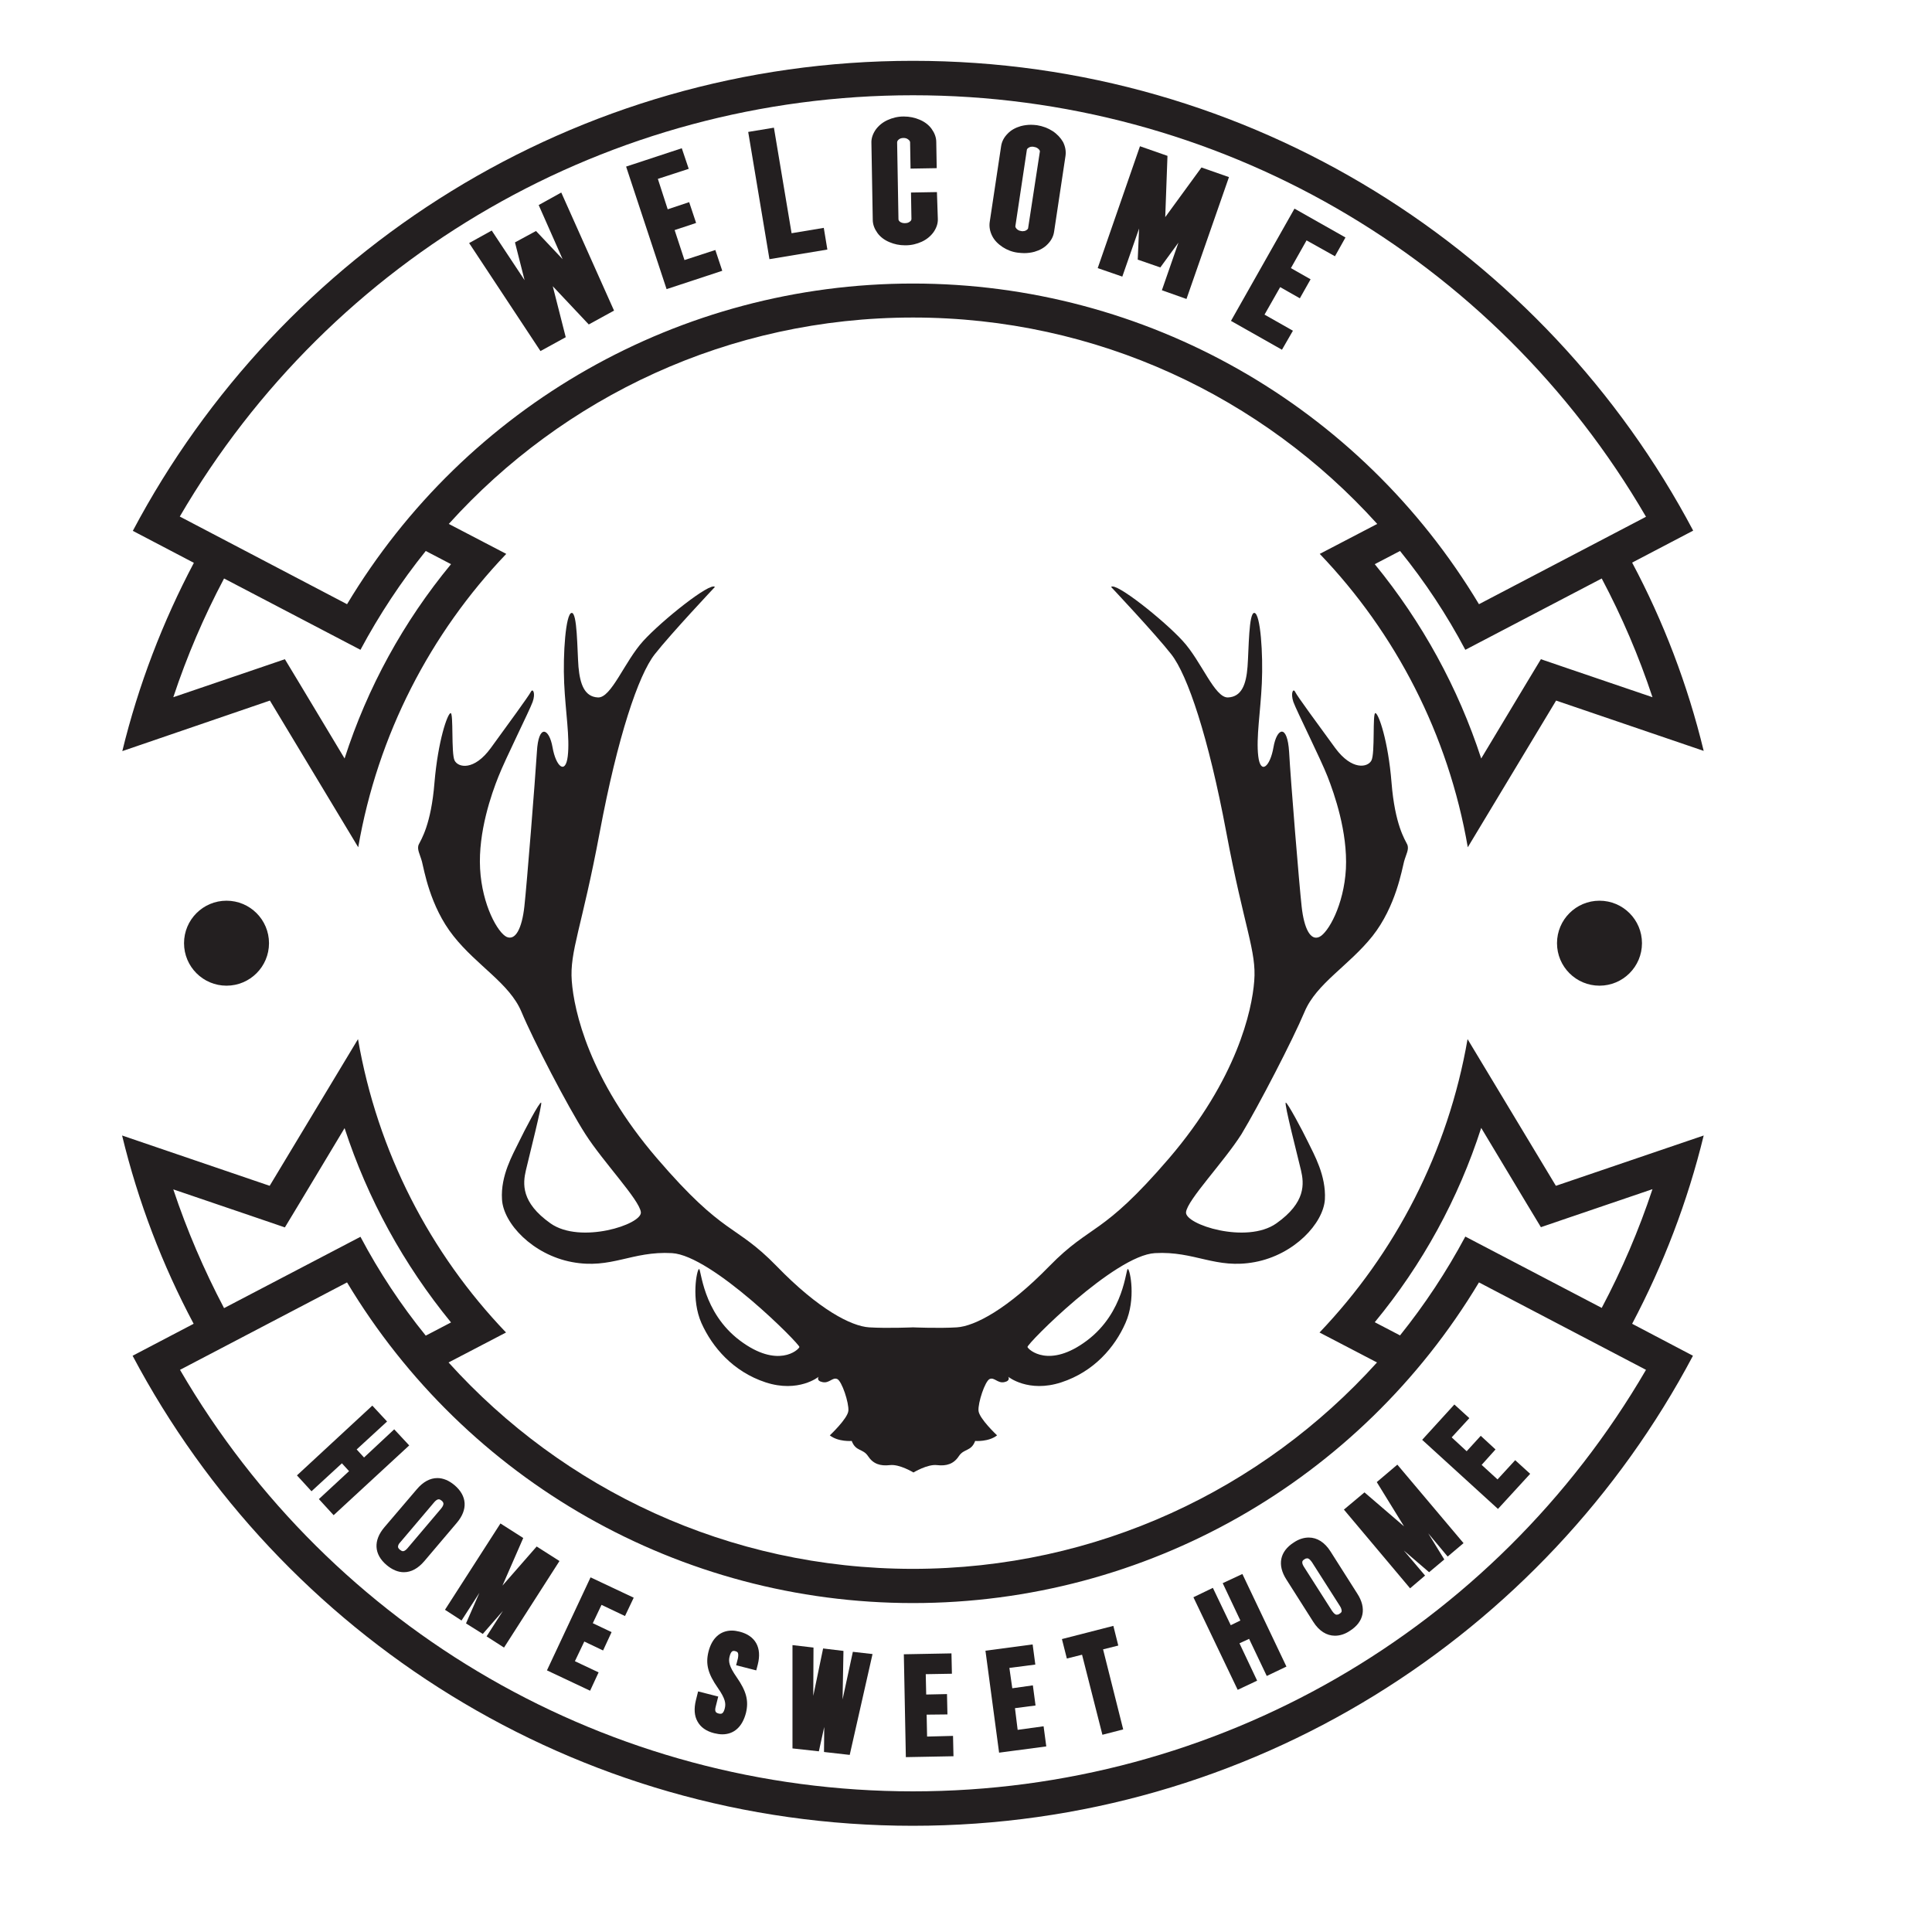
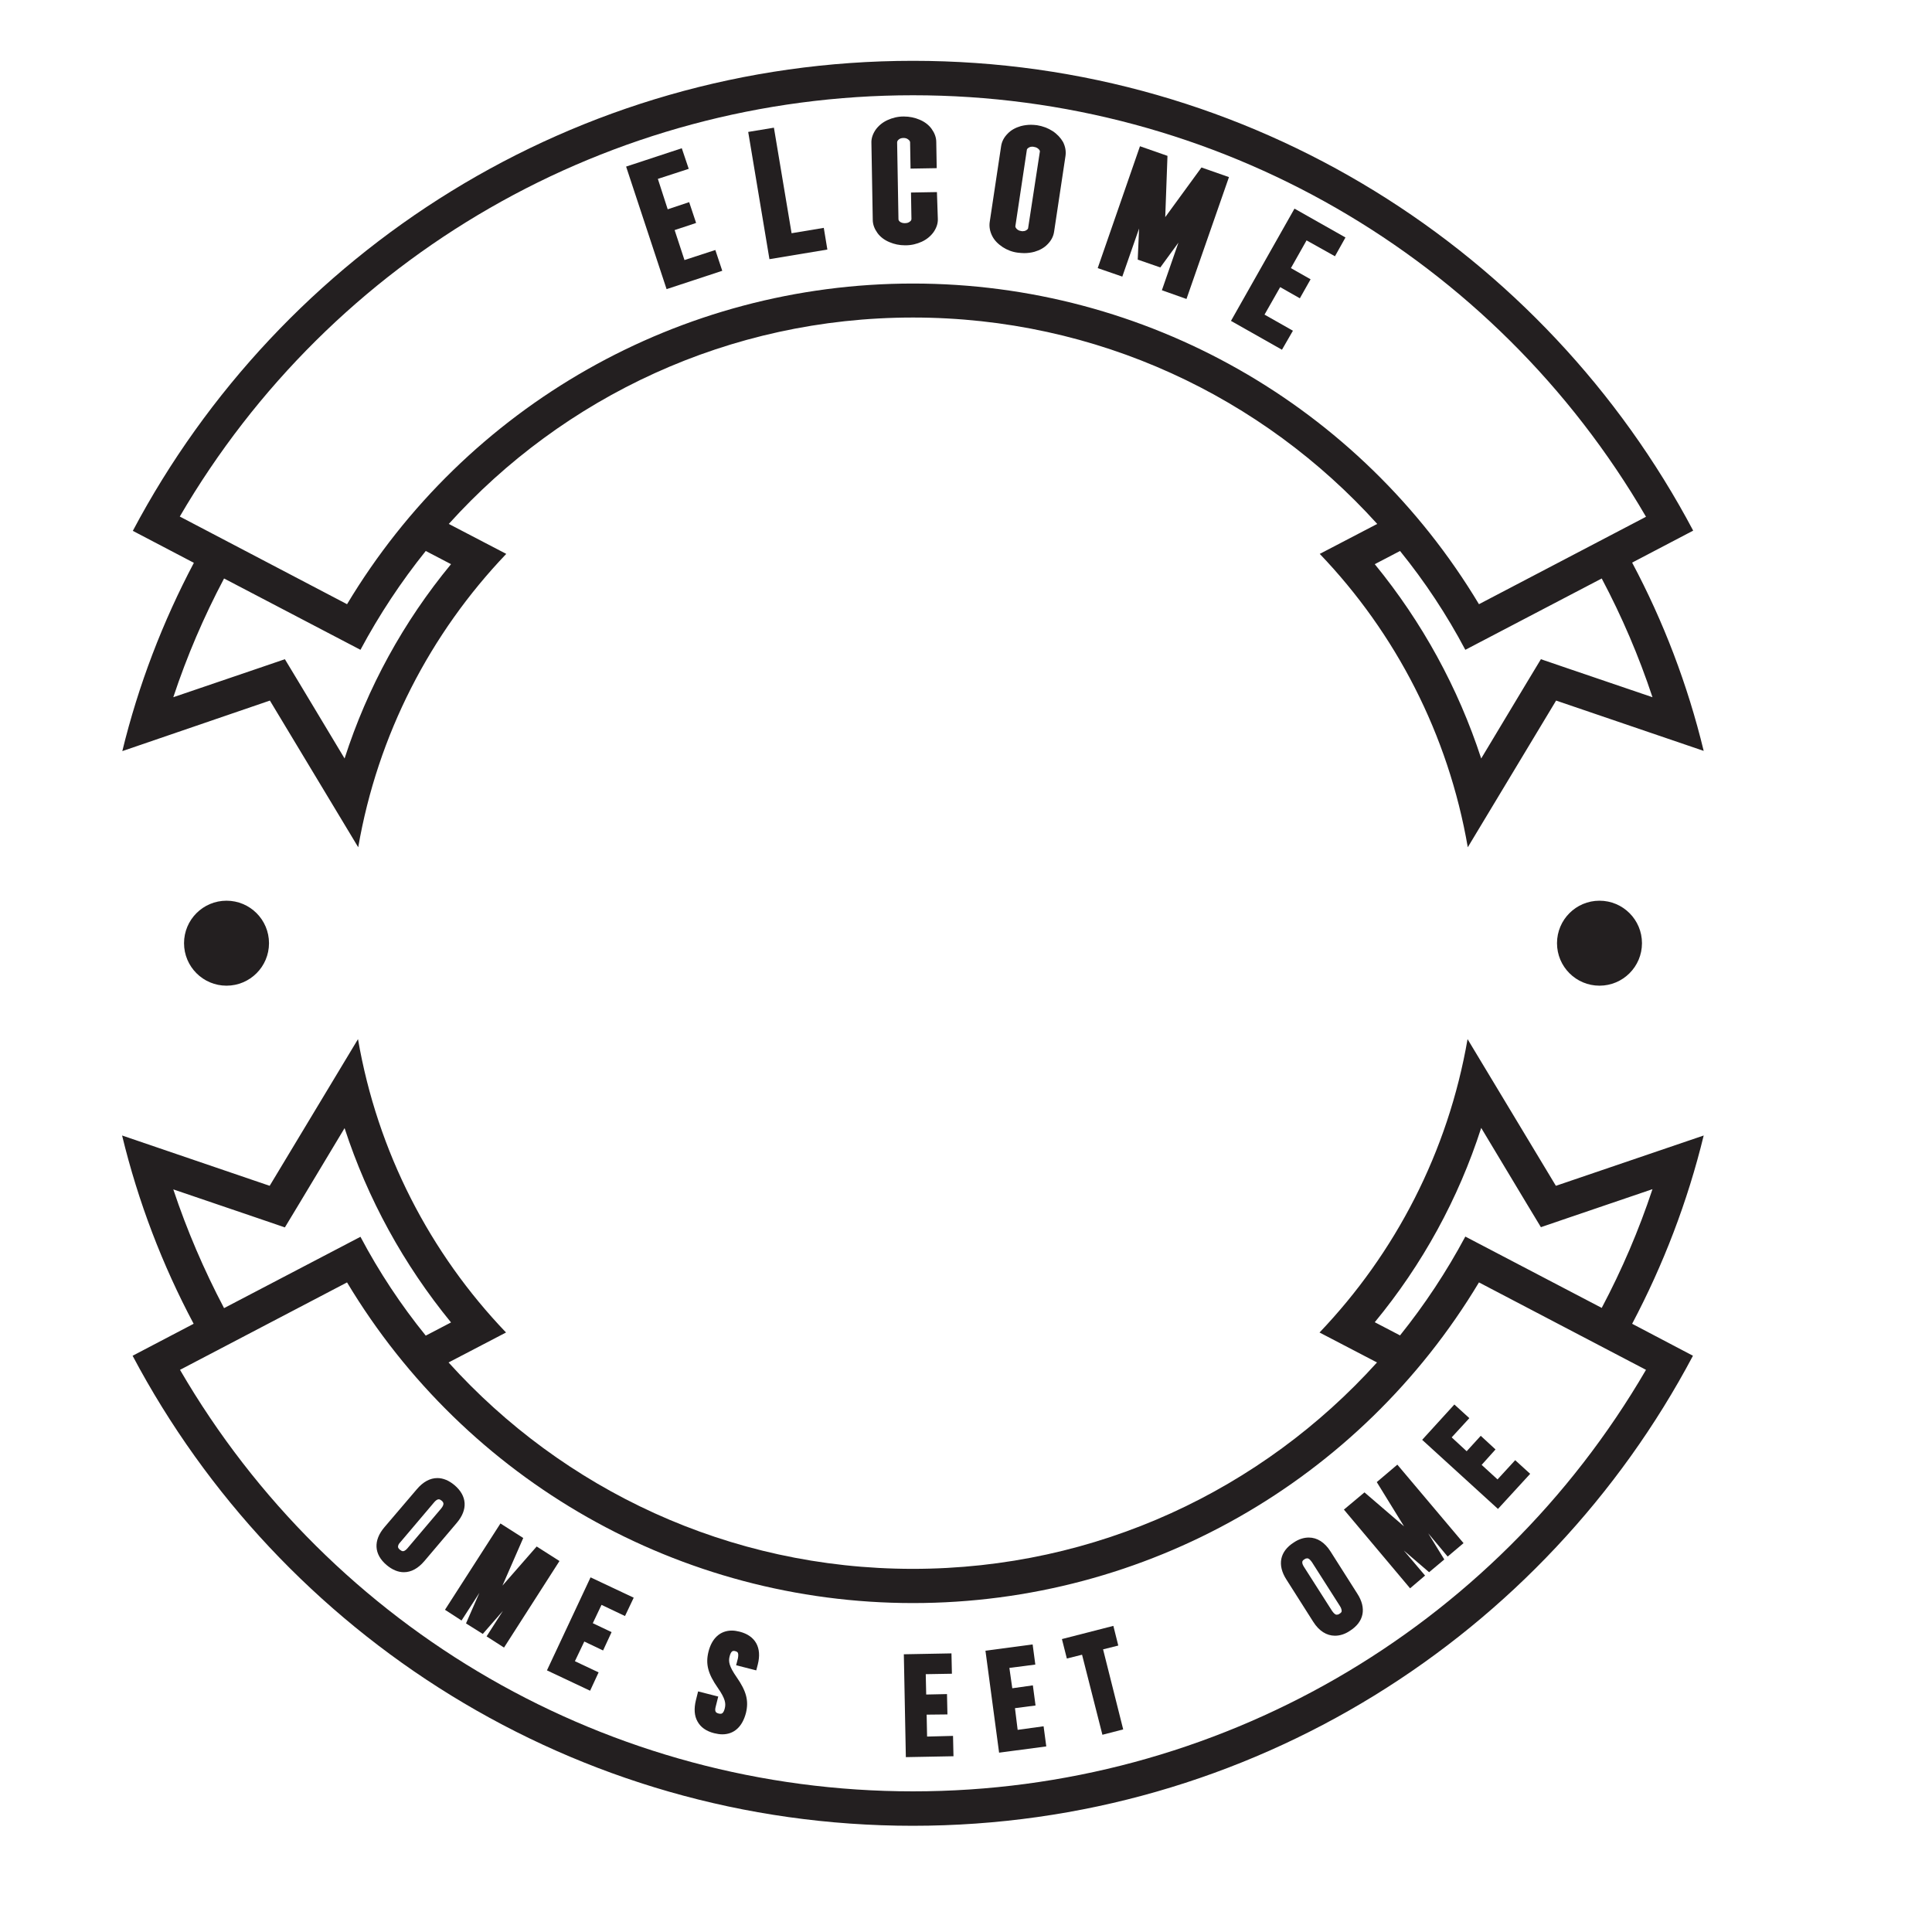
<svg xmlns="http://www.w3.org/2000/svg" xml:space="preserve" style="enable-background:new 0 0 864 864;" viewBox="0 0 864 864" y="0px" x="0px" id="Layer_1" version="1.1">
  <style type="text/css">
	.st0{fill:none;}
	.st1{fill:#231F20;}
</style>
  <g>
    <path d="M464.4,66.7c-0.5-0.5-1.2-0.9-2.1-1c-0.2,0-0.5-0.1-0.7-0.1c-0.6,0-1.1,0.1-1.6,0.4c-0.7,0.4-0.8,0.8-0.9,1.1   l-5.1,33.9c0,0.3,0,0.8,0.5,1.3c0.5,0.5,1.2,0.9,2,1c0.2,0,0.5,0.1,0.7,0.1c0.6,0,1.1-0.1,1.6-0.4c0.7-0.4,0.9-0.8,0.9-1.1   l5.1-33.9C465,67.7,464.9,67.3,464.4,66.7z" class="st0" />
-     <polygon points="240.9,91.7 251.6,115.9 239.7,103.3 230.3,108.4 234.6,125.3 219.9,103.1 209.8,108.7 241.7,157    253,150.8 247.2,128 263.3,145.1 274.6,138.9 251,86.1" class="st1" />
    <polygon points="306.1,116.3 301.7,102.9 311.3,99.7 308.2,90.4 298.6,93.6 294.2,80 308,75.5 304.9,66.3 280,74.5    298.1,129.3 323,121.1 319.9,111.8" class="st1" />
    <polygon points="354,104.3 346.1,57.1 334.6,59 344.1,115.9 370,111.6 368.4,101.9" class="st1" />
    <path d="M407.4,86.1l0.2,11.8c0,0.3-0.1,0.8-0.7,1.2c-0.6,0.5-1.3,0.7-2.3,0.7c-0.8,0-1.5-0.2-2.1-0.6   c-0.6-0.5-0.7-0.9-0.7-1.2l-0.6-34.3c0-0.3,0.1-0.8,0.7-1.3c0.6-0.5,1.3-0.7,2.2-0.7c0.8,0,1.5,0.2,2.1,0.7c0.7,0.5,0.8,1,0.8,1.3   l0.2,11.7l11.7-0.2l-0.2-11.7c0-2.1-0.8-4.1-2.1-5.9c-1.3-1.8-3.2-3.2-5.4-4.1c-2.1-0.9-4.5-1.4-6.9-1.4l-0.3,0   c-2.5,0-4.9,0.6-7.1,1.6c-2.2,1-4,2.5-5.3,4.3c-1.3,1.9-2,3.9-1.9,6l0.6,34.3c0,2.1,0.8,4.1,2.1,5.9c1.3,1.8,3.2,3.2,5.4,4.1   c2.1,0.9,4.4,1.4,6.9,1.4l0.3,0c2.6,0,5-0.6,7.2-1.6c2.2-1,4-2.5,5.3-4.3c1.3-1.9,2-3.9,1.9-6L419,85.9L407.4,86.1z" class="st1" />
    <path d="M470.7,58.6c-2-1.3-4.4-2.2-6.9-2.6c-0.9-0.1-1.8-0.2-2.7-0.2c-1.5,0-3.1,0.2-4.6,0.6   c-2.4,0.7-4.4,1.8-5.9,3.4c-1.6,1.6-2.6,3.5-2.9,5.6l-5.1,33.9c-0.3,2.1,0.1,4.2,1.1,6.2c1,2,2.6,3.6,4.7,5c2,1.3,4.3,2.2,6.8,2.5   c1,0.1,1.9,0.2,2.8,0.2c1.6,0,3.1-0.2,4.6-0.6c2.4-0.7,4.4-1.8,5.9-3.4c1.6-1.6,2.6-3.5,2.9-5.6l5.1-33.9c0.3-2.1-0.1-4.2-1.1-6.2   C474.3,61.6,472.7,59.9,470.7,58.6z M459.8,101.9c0,0.3-0.2,0.7-0.9,1.1c-0.5,0.3-1,0.4-1.6,0.4c-0.2,0-0.4,0-0.7-0.1   c-0.9-0.1-1.5-0.5-2-1c-0.5-0.6-0.6-1-0.5-1.3l5.1-33.9c0-0.3,0.2-0.7,0.9-1.1c0.5-0.3,1-0.4,1.6-0.4c0.2,0,0.4,0,0.7,0.1   c0.9,0.1,1.6,0.5,2.1,1c0.6,0.6,0.6,1,0.5,1.3L459.8,101.9z" class="st1" />
    <polygon points="521.1,97.1 522.1,69.7 509.8,65.4 490.9,119.9 501.9,123.7 509.4,102.2 508.8,116.1 518.9,119.6    527,108.5 519.6,129.8 530.6,133.7 549.6,79.2 537.3,74.9" class="st1" />
    <polygon points="597,114.6 601.7,106.2 578.9,93.3 550.5,143.5 573.3,156.4 578.2,147.9 565.5,140.7 572.5,128.4    581.3,133.4 586.1,124.9 577.3,119.9 584.3,107.5" class="st1" />
  </g>
  <g>
    <path d="M595.7,720.4c0.7,1.1,1.4,1.7,2.1,1.7c0.3,0,0.7-0.1,1.2-0.4c0.9-0.6,1-1.1,1-1.2c0.1-0.6-0.2-1.3-0.8-2.3   l-12.5-19.6c-0.7-1.1-1.4-1.7-2.1-1.7c-0.3,0-0.7,0.1-1.2,0.4c-0.9,0.6-1,1.1-1,1.2c-0.1,0.6,0.2,1.3,0.8,2.3L595.7,720.4z" class="st0" />
    <path d="M182.2,692.3l15-17.7c1.7-2,1-2.8,0.2-3.5c-0.5-0.4-0.9-0.6-1.3-0.6c-0.8,0-1.6,0.8-2.1,1.4l-15,17.7   c-0.7,0.8-1.1,1.6-1.1,2.1c0,0.2,0,0.7,0.8,1.3c0.5,0.4,0.9,0.6,1.3,0.6C180.8,693.7,181.6,692.9,182.2,692.3z" class="st0" />
-     <polygon points="176.3,639.2 162.8,651.8 159.5,648.2 173.1,635.7 166.5,628.6 132.8,659.8 139.3,666.9 152.9,654.4    156.1,657.9 142.6,670.4 149.2,677.6 183,646.4" class="st1" />
    <path d="M203.3,664.2c-2.5-2.1-5.1-3.2-7.7-3.2c-3.3,0-6.4,1.7-9.2,5L171.9,683c-5,5.9-4.7,12.1,1,16.9   c2.5,2.1,5.1,3.2,7.7,3.2c0,0,0,0,0,0c3.3,0,6.4-1.7,9.2-5l14.5-17.1C209.3,675.1,208.9,669,203.3,664.2z M178,691.7   c0-0.6,0.3-1.3,1.1-2.1l15-17.7c0.5-0.6,1.3-1.4,2.1-1.4c0.4,0,0.8,0.2,1.3,0.6c0.8,0.7,1.4,1.5-0.2,3.5l-15,17.7   c-0.5,0.6-1.3,1.4-2.1,1.4c-0.4,0-0.8-0.2-1.3-0.6C178,692.4,178,691.9,178,691.7z" class="st1" />
    <polygon points="240,691.6 224.7,709.1 234,687.8 223.8,681.3 199,719.9 206.4,724.7 214.4,712.3 208.4,726    215.9,730.7 224.9,720.4 217.6,731.8 225.4,736.8 250.2,698.1" class="st1" />
    <polygon points="244.6,747 263.9,756.1 267.7,747.9 257.1,742.9 261.3,734.1 269.7,738.1 273.5,729.9 265.1,725.9    269,717.7 279.5,722.7 283.4,714.5 264.1,705.4" class="st1" />
    <path d="M330.8,729.7c-1.2-0.3-2.4-0.5-3.5-0.5c-5.2,0-9,3.4-10.5,9.6c-1.3,5.4-0.2,9.7,4.2,16c3.4,4.9,3.7,7,3.1,9.3   c-0.6,2.3-1.5,2.3-1.9,2.3c-0.2,0-0.5,0-0.8-0.1c-1.1-0.3-2-0.7-1.3-3.2l1.1-4.4l-9-2.3l-1,4c-0.9,3.7-0.7,6.9,0.7,9.4   c1.4,2.6,3.9,4.4,7.5,5.3c1.3,0.3,2.5,0.5,3.6,0.5c5.3,0,9-3.4,10.6-9.6c1.3-5.4,0.2-9.7-4.2-16c-3.4-4.9-3.7-7-3.1-9.3   c0.6-2.4,1.5-2.4,1.8-2.4c0.2,0,0.5,0,0.7,0.1c0.9,0.2,1.1,0.6,1.2,0.8c0.2,0.5,0.2,1.3,0,2.4l-0.8,3.1l9,2.3l0.7-2.7   C340.8,736.8,337.8,731.5,330.8,729.7z" class="st1" />
-     <polygon points="376.8,760 377.2,738.3 368.1,737.2 363.7,758.4 363.8,736.8 354.4,735.7 354.4,781.9 366.2,783.2    368.6,772.3 368.5,783.5 380,784.8 390.2,739.7 381.4,738.7" class="st1" />
    <polygon points="414.6,776.6 414.4,766.8 423.7,766.7 423.5,757.6 414.2,757.8 414,748.7 425.7,748.5 425.5,739.4    404.2,739.8 405.1,785.8 426.4,785.4 426.2,776.3" class="st1" />
    <polygon points="455.1,773.6 453.9,763.9 463.1,762.7 461.9,753.7 452.7,755 451.4,745.9 463,744.4 461.8,735.4    440.7,738.2 446.8,783.8 467.9,781 466.7,772" class="st1" />
    <polygon points="500.1,735.9 497.9,727.1 474.9,733 477.1,741.7 483.9,740 493,775.8 502.3,773.4 493.3,737.6" class="st1" />
-     <polygon points="546.8,708 554.7,724.7 550.4,726.8 542.4,710.1 533.7,714.3 553.5,755.7 562.2,751.6 554.3,734.9    558.6,732.9 566.5,749.5 575.3,745.3 555.6,703.9" class="st1" />
    <path d="M595,693.8c-2.6-4.1-6-6.2-9.7-6.2c-2.2,0-4.5,0.7-6.7,2.2c-6.3,4-7.5,10.1-3.3,16.6l12,18.9   c2.6,4.1,6,6.2,9.7,6.2c2.2,0,4.5-0.7,6.7-2.2c6.3-4,7.5-10.1,3.3-16.6L595,693.8z M582.4,698.5c0-0.2,0.1-0.7,1-1.2   c0.4-0.3,0.8-0.4,1.2-0.4c0.7,0,1.3,0.6,2.1,1.7l12.5,19.6c0.6,0.9,0.8,1.7,0.8,2.3c0,0.2-0.1,0.7-1,1.2c-0.4,0.3-0.8,0.4-1.2,0.4   c-0.7,0-1.3-0.6-2.1-1.7l-12.5-19.6C582.6,699.9,582.3,699.1,582.4,698.5z" class="st1" />
    <polygon points="615.7,662.8 627.9,682.6 610.2,667.4 601,675.1 630.6,710.3 637.3,704.6 627.8,693.4 639.1,703.1    645.9,697.4 638.7,685.7 647.4,696.1 654.5,690.1 624.9,655" class="st1" />
    <polygon points="677.6,653 669.7,661.6 662.6,655.1 668.8,648.2 662.2,642.1 655.9,649 649.2,642.8 657.1,634.2    650.4,628.1 636,643.9 669.9,674.8 684.3,659.1" class="st1" />
  </g>
  <g>
    <path d="M115.7,298.8l11.7-4l6.4,10.6l20.3,33.8c10.3-31.6,26.4-61,47.6-86.9l-11.3-5.9   c-11.1,13.7-20.9,28.5-29.2,44.2l-61-31.9c-9,17-16.6,34.7-22.7,53.1L115.7,298.8z" class="st0" />
    <path d="M626.1,246.4l-11.3,5.9c21.3,25.8,37.4,55.2,47.6,86.9l20.3-33.8l6.4-10.6l11.7,4l38.2,13   c-6.1-18.4-13.7-36.1-22.7-53.1l-61,31.9C646.9,274.9,637.1,260.1,626.1,246.4z" class="st0" />
    <path d="M190.5,597.3l11.3-5.9c-21.3-25.8-37.4-55.2-47.6-86.9l-20.3,33.8l-6.4,10.6l-11.7-4l-38.2-13   c6.1,18.4,13.7,36.1,22.7,53.1l61-31.9C169.6,568.7,179.4,583.5,190.5,597.3z" class="st0" />
    <path d="M408.3,126.7c104.2,0,199.8,54.6,253.1,143.4l74.7-39.1C668.1,114.4,543.9,42.6,408.3,42.6   S148.4,114.4,80.4,231l74.7,39.1C208.4,181.3,304,126.7,408.3,126.7z" class="st0" />
    <path d="M408.3,716.9c-104.2,0-199.8-54.6-253.1-143.4l-74.7,39.1c67.9,116.6,192.2,188.5,327.8,188.5   s259.9-71.8,327.8-188.5l-74.7-39.1C608.1,662.4,512.5,716.9,408.3,716.9z" class="st0" />
    <path d="M700.8,544.9l-11.7,4l-6.4-10.6l-20.3-33.8c-10.3,31.6-26.4,61-47.6,86.9l11.3,5.9   c11.1-13.7,20.9-28.5,29.2-44.2l61,31.9c9-17,16.6-34.7,22.7-53.1L700.8,544.9z" class="st0" />
    <path d="M120.7,313.3l39.5,65.6c8.7-50.4,32.3-95.7,66.2-131.2l-25.7-13.4c51.2-56.7,125.2-92.3,207.6-92.3   s156.4,35.6,207.6,92.3l-25.7,13.4c33.9,35.4,57.5,80.7,66.2,131.2l39.5-65.6l66,22.5c-7.2-29.7-18-57.9-32-84.2l27.3-14.3   C691,112.3,559.6,27.2,408.3,27.2c-151.3,0-282.7,85.2-348.9,210.2l27.3,14.3c-13.9,26.3-24.8,54.6-32,84.2L120.7,313.3z    M739,311.8l-38.2-13l-11.7-4l-6.4,10.6l-20.3,33.8c-10.3-31.6-26.4-61-47.6-86.9l11.3-5.9c11.1,13.7,20.9,28.5,29.2,44.2l61-31.9   C725.3,275.7,732.9,293.4,739,311.8z M408.3,42.6c135.7,0,259.9,71.8,327.8,188.5l-74.7,39.1c-53.3-88.8-148.9-143.4-253.1-143.4   s-199.8,54.6-253.1,143.4L80.4,231C148.4,114.4,272.6,42.6,408.3,42.6z M161.2,290.6c8.4-15.7,18.2-30.5,29.2-44.2l11.3,5.9   c-21.3,25.8-37.4,55.2-47.6,86.9l-20.3-33.8l-6.4-10.6l-11.7,4l-38.2,13c6.1-18.4,13.7-36.1,22.7-53.1L161.2,290.6z" class="st1" />
    <path d="M695.8,530.3l-39.5-65.6c-8.7,50.4-32.3,95.7-66.2,131.2l25.7,13.4c-51.2,56.7-125.2,92.3-207.6,92.3   c-82.4,0-156.4-35.6-207.6-92.3l25.7-13.4c-33.9-35.4-57.5-80.7-66.2-131.2l-39.5,65.6l-66-22.5c7.2,29.7,18,57.9,32,84.2   l-27.3,14.3c66.2,125,197.6,210.2,348.9,210.2c151.3,0,282.7-85.2,348.9-210.2L729.9,592c13.9-26.3,24.8-54.6,32-84.2L695.8,530.3z    M77.5,531.9l38.2,13l11.7,4l6.4-10.6l20.3-33.8c10.3,31.6,26.4,61,47.6,86.9l-11.3,5.9c-11.1-13.7-20.9-28.5-29.2-44.2l-61,31.9   C91.2,567.9,83.6,550.2,77.5,531.9z M408.3,801.1c-135.7,0-259.9-71.8-327.8-188.5l74.7-39.1c53.3,88.8,148.9,143.4,253.1,143.4   c104.2,0,199.8-54.6,253.1-143.4l74.7,39.1C668.1,729.3,543.9,801.1,408.3,801.1z M655.3,553c-8.4,15.7-18.2,30.5-29.2,44.2   l-11.3-5.9c21.3-25.8,37.4-55.2,47.6-86.9l20.3,33.8l6.4,10.6l11.7-4l38.2-13c-6.1,18.4-13.7,36.1-22.7,53.1L655.3,553z" class="st1" />
    <circle r="19" cy="421.8" cx="101.3" class="st1" />
    <circle r="19" cy="421.8" cx="715.3" class="st1" />
-     <path d="M583.4,452.5c5.3-12.7,19.8-20.6,30.4-33.9c10.5-13.3,13.2-30,14.1-33.3c0.9-3.3,2.4-5.5,1.4-7.7   c-1-2.1-5.5-8.8-7-27.6c-1.5-18.8-5.8-30.9-7.2-31.1c-1.4-0.3-0.1,18.1-1.8,21.2c-1.6,3.1-8.7,4.6-16.2-5.6   c-7.5-10.3-17.1-23.3-17.9-25.1c-0.9-1.8-2.1,0.6-0.8,4.5c1.4,3.9,12.3,25.7,15.3,33.4c3,7.7,9,24.7,8.2,41.2   c-0.9,16.4-8,28.7-11.9,30.5c-3.9,1.8-6.8-3.6-7.9-13.6c-1.1-9.9-4.9-56.3-5.6-69.1c-0.8-12.8-5.5-10.8-7-2.1   c-1.5,8.7-5.8,12.4-6.8,4c-1-8.4,1-19.7,1.6-32.7c0.6-13-0.6-31-3.3-31.4c-2.6-0.4-2.5,16.3-3.1,24.1c-0.6,7.8-2.6,13.4-8.7,13.7   c-6,0.3-11.9-16.2-20.3-25.3c-8.4-9.2-30.1-26.5-32-24.1c0,0,19.6,20.8,26.9,30.1c7.3,9.3,16.6,36.9,24.6,79.6   c8,42.7,13.6,53.2,12.5,66.5c-1,13.3-7.8,43.9-38.1,79.3c-30.4,35.4-34.6,28.9-53.5,48.2c-18.8,19.3-33.4,26.9-41.4,27.4   c-8,0.5-19.6,0-19.6,0s-11.5,0.5-19.6,0c-8-0.5-22.6-8-41.4-27.4c-18.8-19.3-23.1-12.8-53.5-48.2c-30.4-35.4-37.1-66-38.1-79.3   c-1-13.3,4.5-23.8,12.5-66.5c8-42.7,17.3-70.3,24.6-79.6c7.3-9.3,26.9-30.1,26.9-30.1c-1.9-2.4-23.6,14.9-32,24.1   c-8.4,9.2-14.3,25.6-20.3,25.3c-6-0.3-8-5.9-8.7-13.7c-0.6-7.8-0.5-24.5-3.1-24.1c-2.6,0.4-3.9,18.3-3.3,31.4   c0.6,13,2.6,24.3,1.6,32.7c-1,8.4-5.3,4.6-6.8-4s-6.3-10.7-7,2.1c-0.8,12.8-4.5,59.2-5.6,69.1c-1.1,9.9-4,15.3-7.9,13.6   c-3.9-1.8-11-14.1-11.9-30.5c-0.9-16.4,5.1-33.5,8.2-41.2c3-7.7,13.9-29.5,15.3-33.4c1.4-3.9,0.1-6.3-0.8-4.5   c-0.9,1.8-10.4,14.8-17.9,25.1c-7.5,10.3-14.6,8.8-16.2,5.6c-1.6-3.1-0.4-21.5-1.8-21.2c-1.4,0.3-5.6,12.3-7.2,31.1   c-1.5,18.8-6,25.5-7,27.6c-1,2.1,0.5,4.4,1.4,7.7c0.9,3.3,3.5,20,14.1,33.3c10.5,13.3,25.1,21.2,30.4,33.9   c5.3,12.7,20.6,42.2,28.6,54.7c8,12.5,24.2,29.4,24.8,34.9c0.6,5.5-27.1,14.4-40.4,5c-13.3-9.4-12.4-17.8-11-23.8   c1.4-6,7.5-30,6.8-30.2c-0.8-0.3-7.4,12.3-10,17.7c-2.6,5.4-8.2,14.9-7.5,25.6c0.6,10.7,13.7,24.7,31.3,28c17.6,3.3,26.7-5,44.7-4   c17.9,1,57.3,40.8,57,42c-0.4,1.3-9.7,9.8-26.6-2.9c-16.9-12.7-17.3-32.4-18.3-32c-1,0.4-3.6,13.6,1.1,24.2   c4.8,10.7,14.1,21.7,28.7,26.5c14.7,4.8,23.7-2.5,23.7-2.5s-1.3,1.8,1.8,2.4c3,0.6,4.4-2.3,6.5-1.4c2.1,0.9,5.3,10.7,5,14.2   c-0.3,3.5-8.3,11-8.3,11c3.8,3,9.8,2.5,9.8,2.5c1.8,4.8,5,3.3,7.3,6.8c2.3,3.5,5.5,4.5,9.8,4c4.3-0.5,10.5,3.3,10.5,3.3   s6.3-3.8,10.5-3.3c4.3,0.5,7.5-0.5,9.8-4c2.3-3.5,5.5-2,7.3-6.8c0,0,6,0.5,9.8-2.5c0,0-8-7.5-8.3-11c-0.3-3.5,2.9-13.3,5-14.2   c2.1-0.9,3.5,2,6.5,1.4c3-0.6,1.8-2.4,1.8-2.4s9,7.3,23.7,2.5c14.7-4.8,24-15.8,28.7-26.5c4.8-10.7,2.1-23.8,1.1-24.2   c-1-0.4-1.4,19.3-18.3,32s-26.2,4.1-26.6,2.9c-0.4-1.3,39-41,57-42c17.9-1,27.1,7.3,44.7,4c17.6-3.3,30.6-17.3,31.3-28   c0.6-10.7-4.9-20.2-7.5-25.6c-2.6-5.4-9.3-17.9-10-17.7c-0.8,0.3,5.4,24.2,6.8,30.2c1.4,6,2.3,14.4-11,23.8   c-13.3,9.4-41,0.5-40.4-5c0.6-5.5,16.8-22.3,24.8-34.9C562.8,494.6,578.1,465.1,583.4,452.5z" class="st1" />
  </g>
</svg>